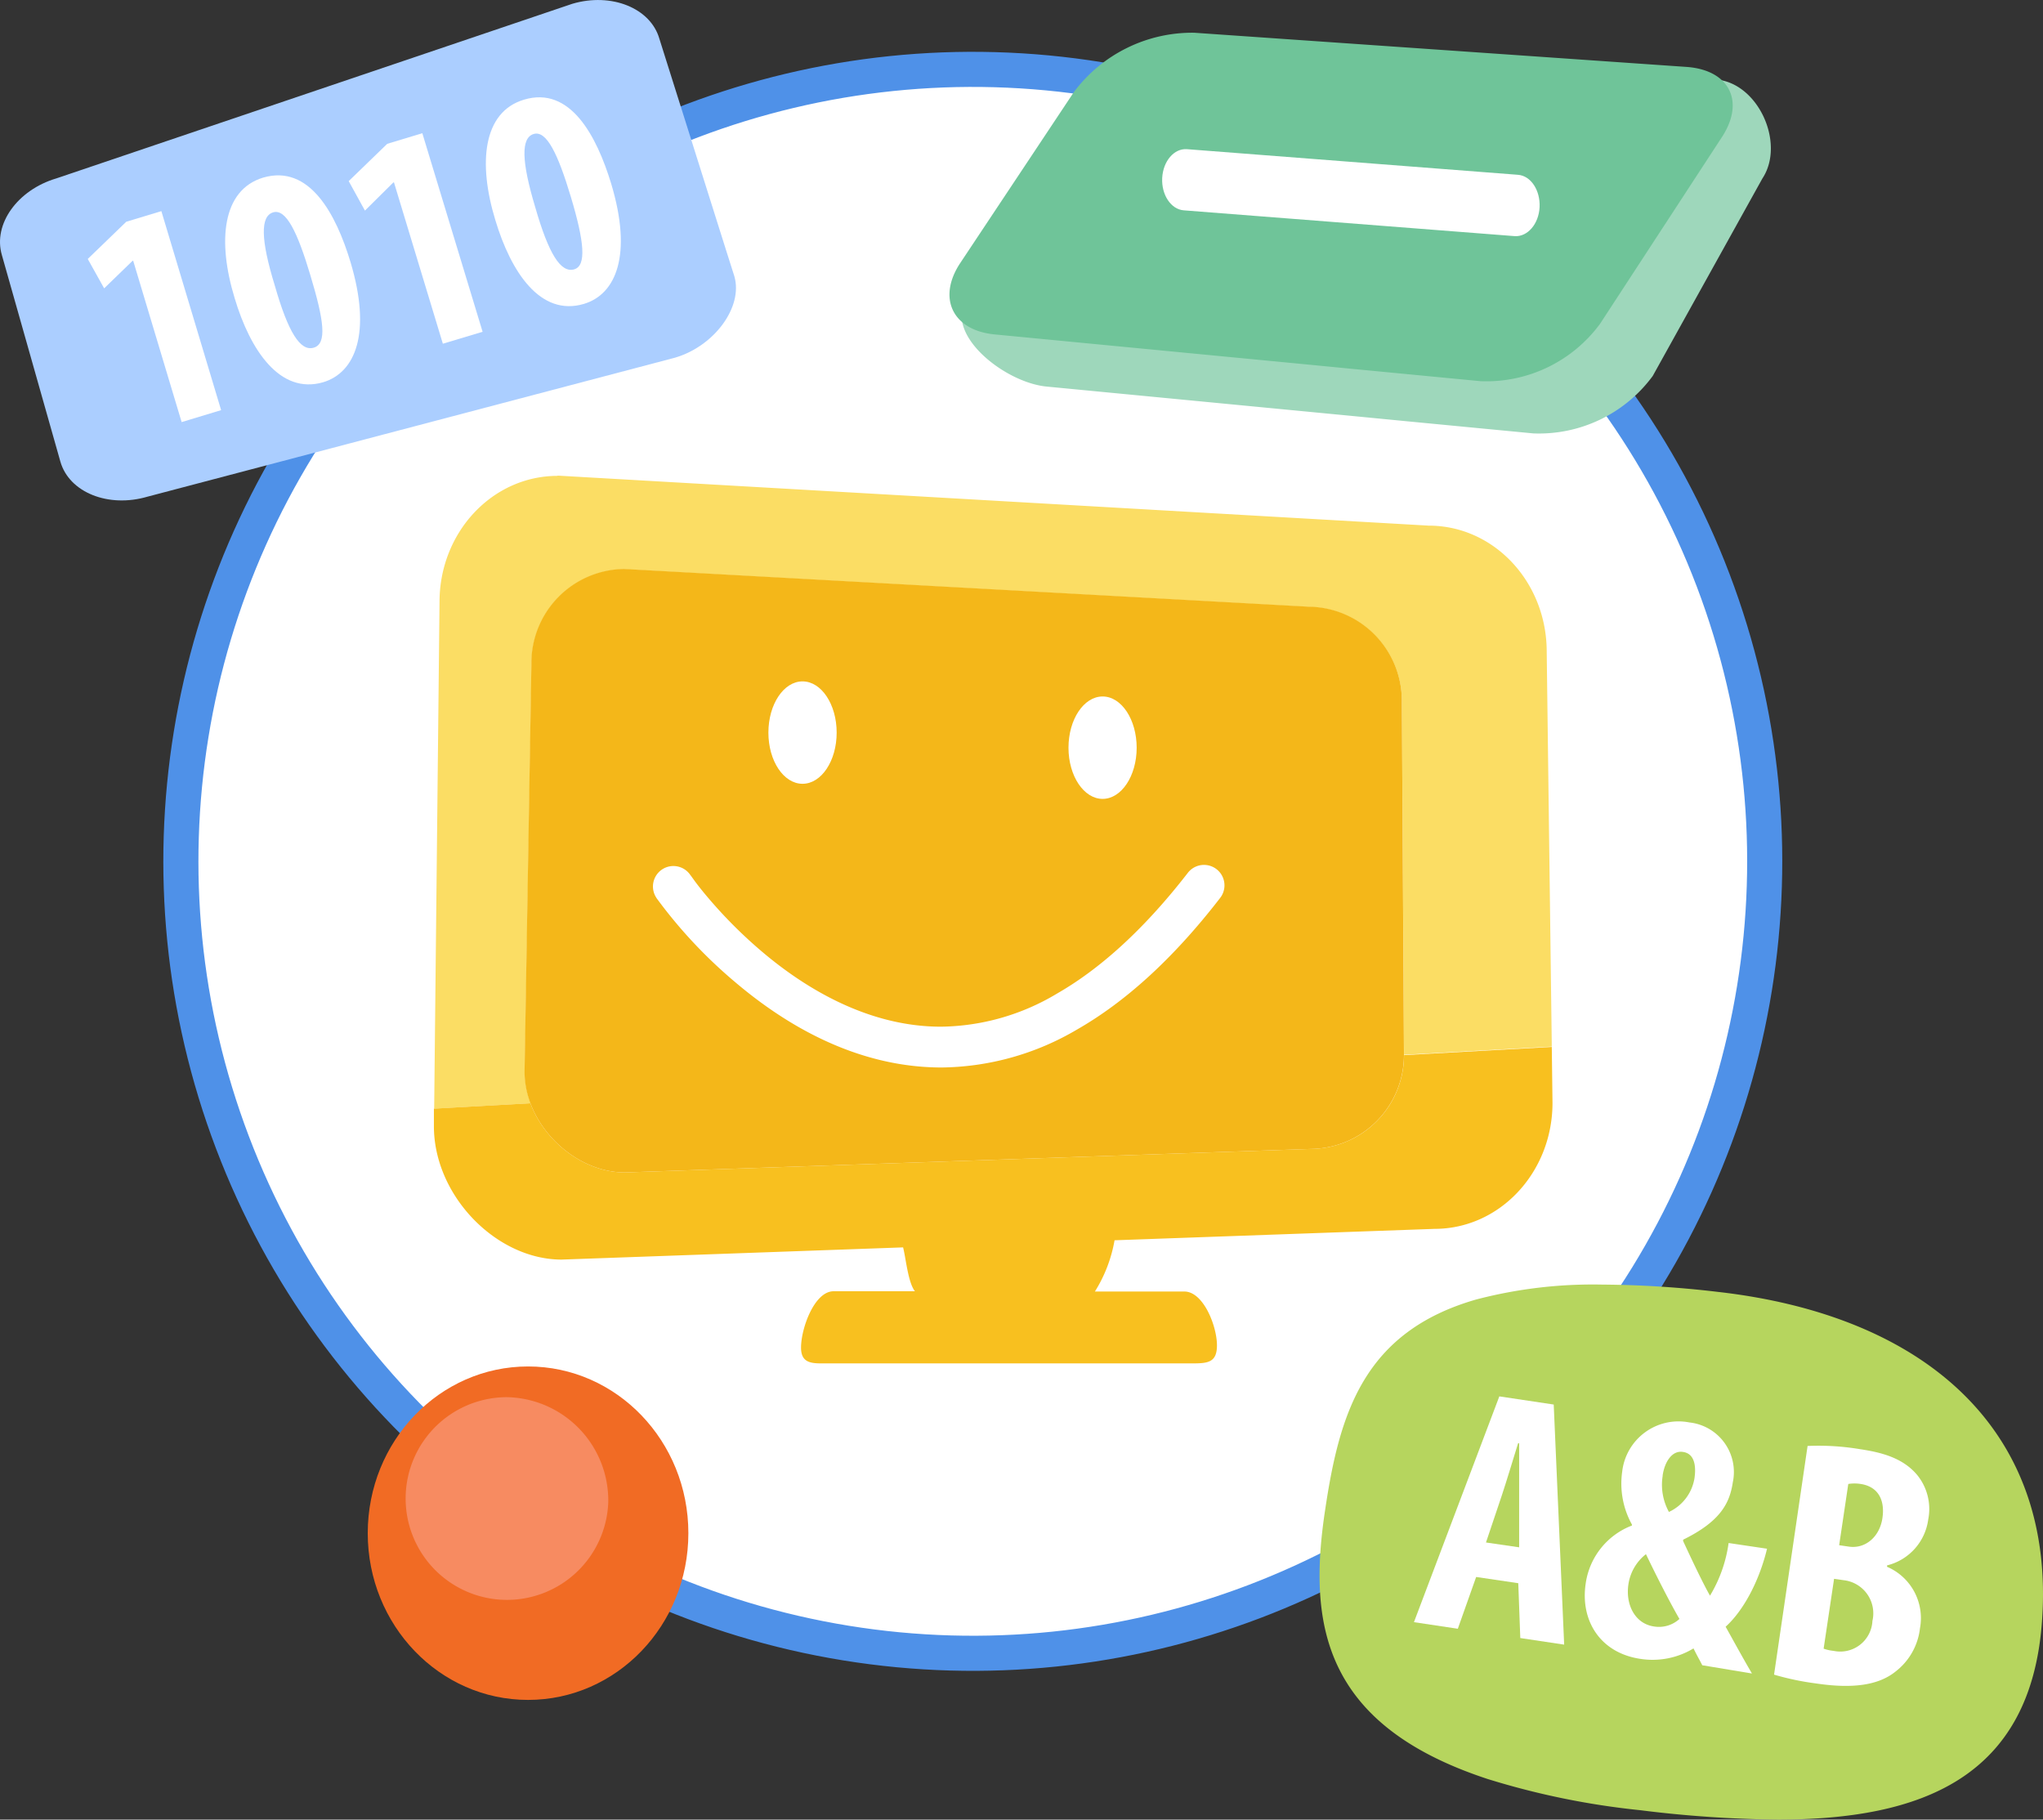
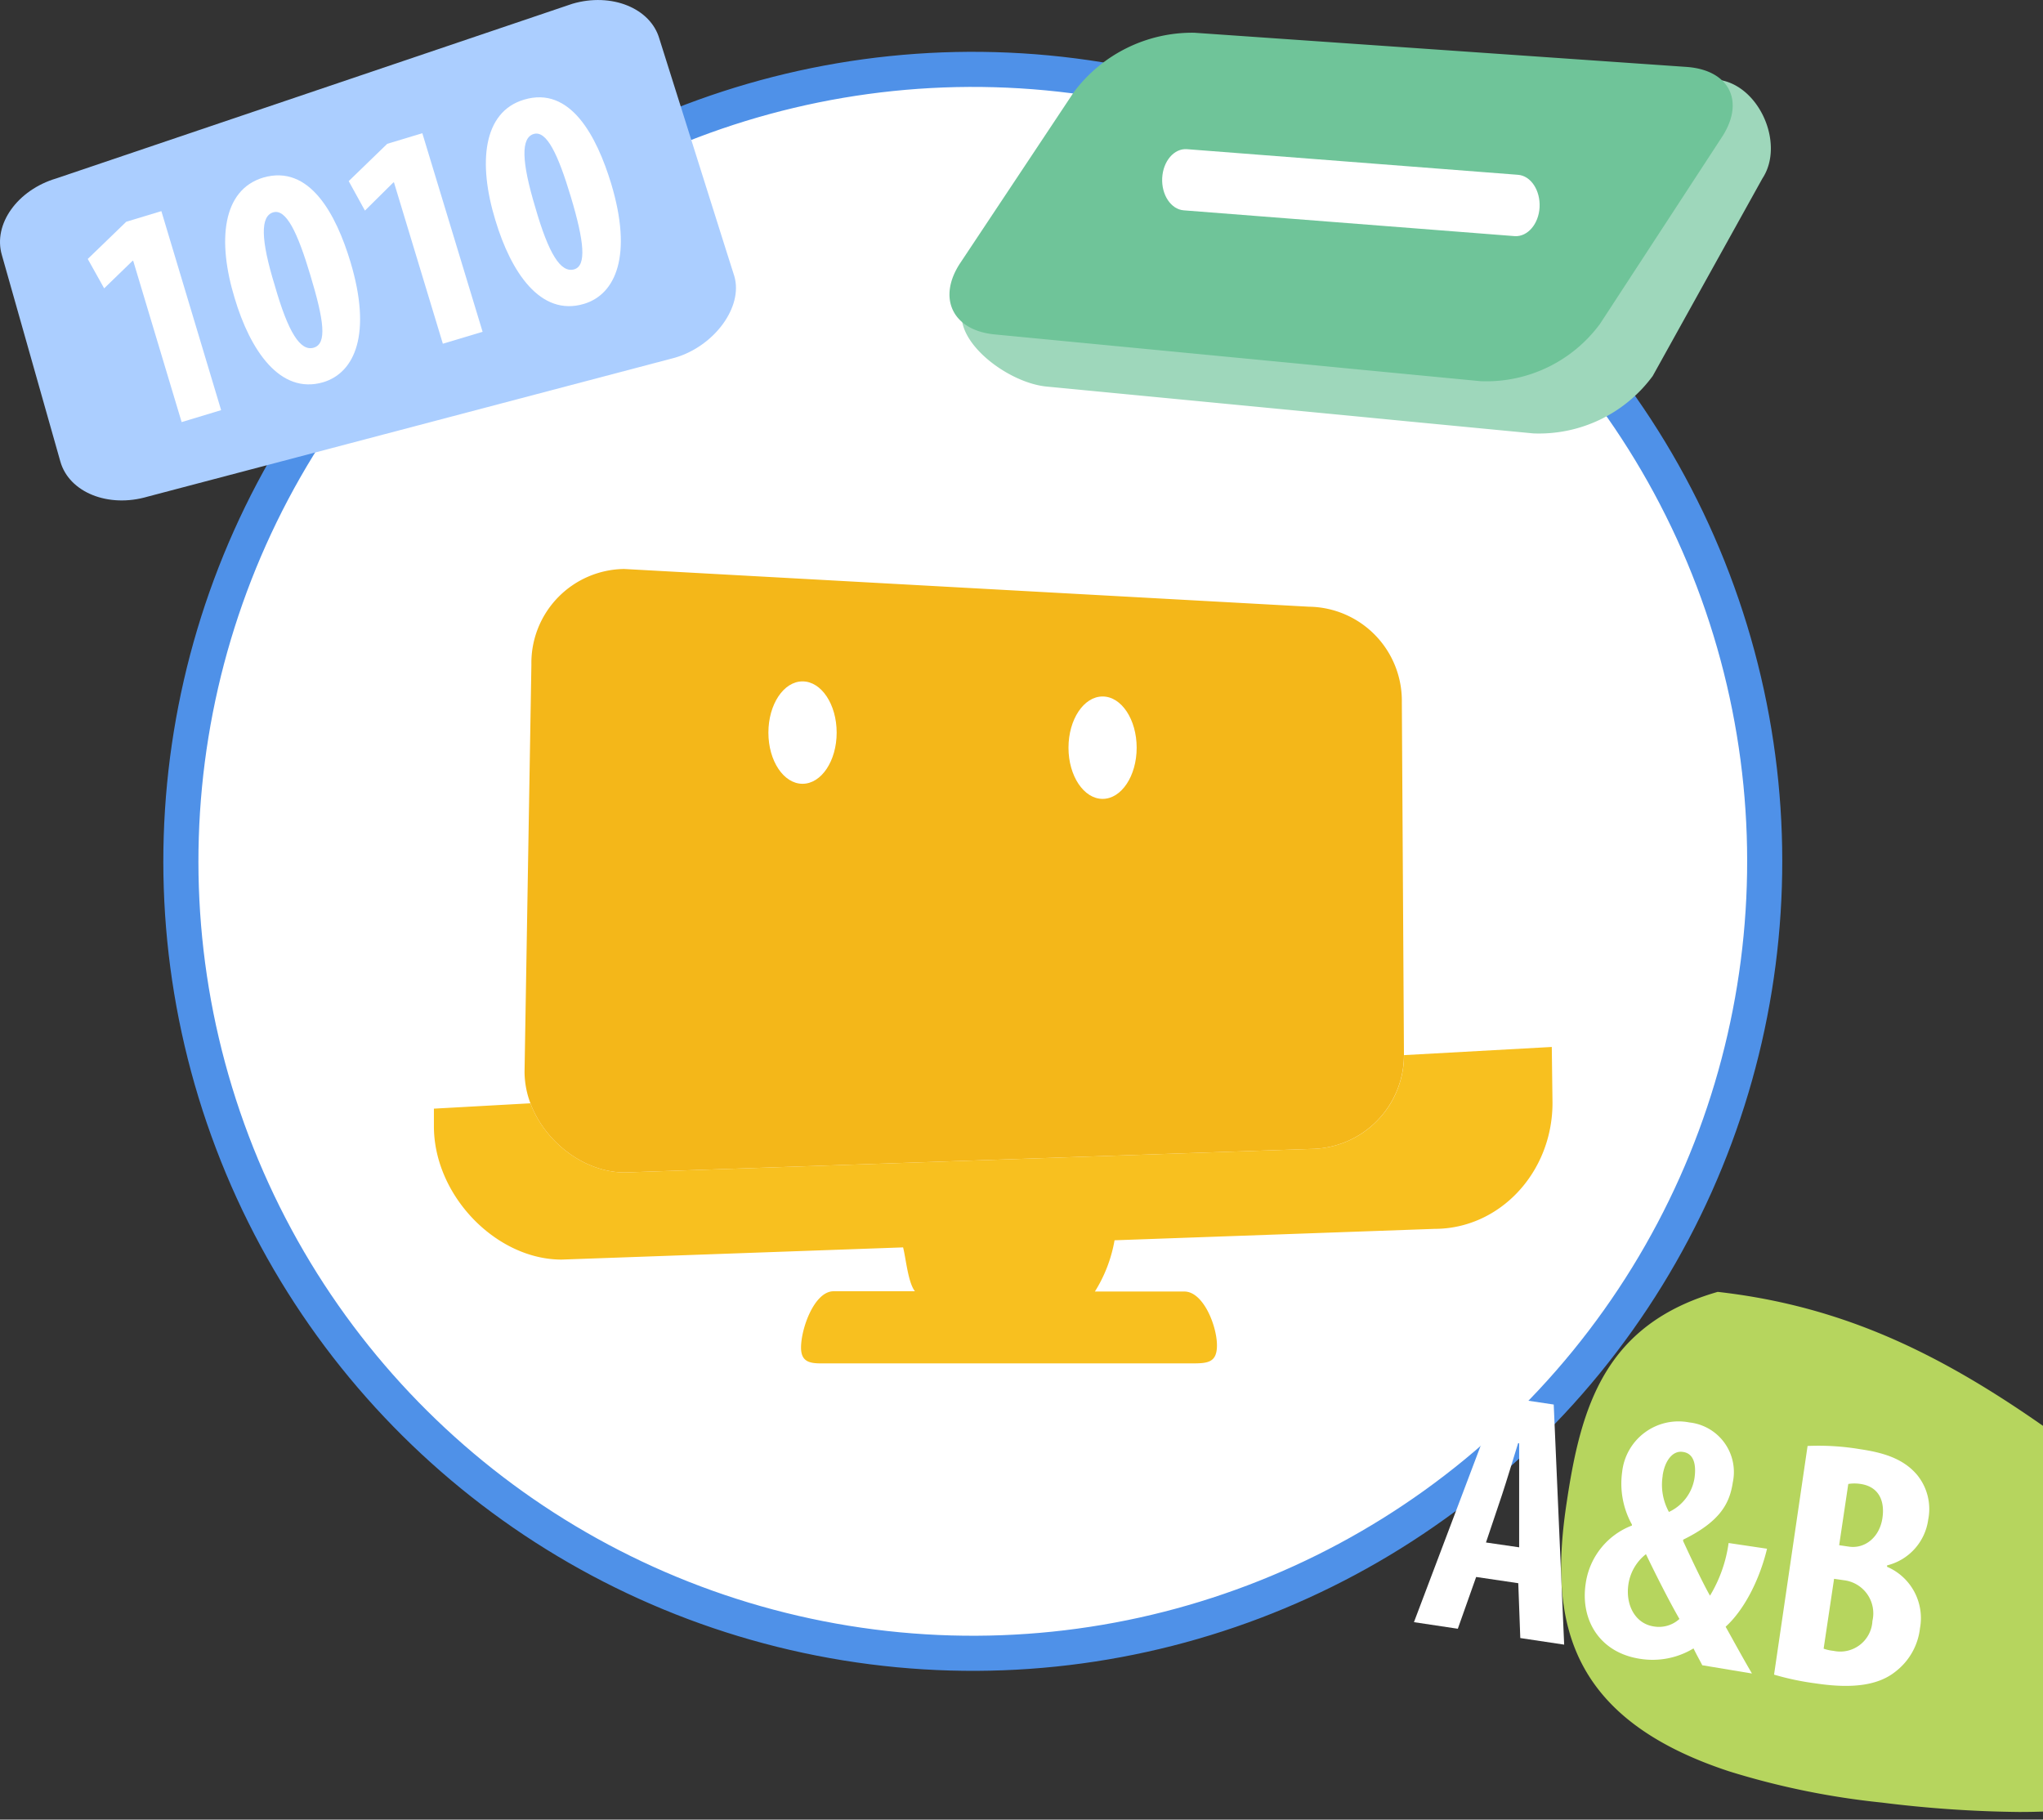
<svg xmlns="http://www.w3.org/2000/svg" viewBox="0 0 232.83 207.36">
  <rect x="0" y="0" width="232.83" height="207.36" fill="#333333" stroke="none" />
  <defs>
    <style>.cls-1{fill:none;}.cls-2,.cls-7{fill:#fff;}.cls-2{stroke:#4f91e8;stroke-miterlimit:10;stroke-width:4px;}.cls-3{clip-path:url(#clip-path);}.cls-4{fill:#fbdd64;}.cls-5{fill:#f8c01f;}.cls-6{fill:#f4b719;}.cls-8{fill:#b6d55e;}.cls-9{fill:#abceff;}.cls-10{fill:#f16b24;}.cls-11{opacity:0.71;}.cls-12{fill:#f9987a;}.cls-13{fill:#9ed7bb;}.cls-14{fill:#6fc499;}</style>
    <clipPath id="clip-path">
      <circle class="cls-1" cx="110.86" cy="98.14" r="90.25" transform="translate(-3.77 191.86) rotate(-80.78)" />
    </clipPath>
  </defs>
  <title>Asset 3</title>
  <g id="Layer_2" data-name="Layer 2">
    <g id="Layer_1-2" data-name="Layer 1">
      <circle class="cls-2" cx="110.86" cy="98.14" r="90.25" transform="translate(-3.77 191.86) rotate(-80.78)" />
      <g class="cls-3">
-         <path class="cls-4" d="M63.54,54.23c-7.43,0-13.45,6.43-13.45,14.37l-.61,57.74,11-.61a10.3,10.3,0,0,1-.67-3.6l.78-46.4A10.71,10.71,0,0,1,71.13,64.88l78.05,4.3A10.72,10.72,0,0,1,159.76,80l.25,40.05v.15l16.84-.93-.58-45c0-7.94-6-14.37-13.45-14.37l-99.28-5.7" />
        <path class="cls-5" d="M176.85,119.31l-16.84.93a10.71,10.71,0,0,1-10.58,10.69l-78.21,2.68c-4.63,0-9.11-3.46-10.77-7.88l-11,.61,0,2c0,7.93,7.12,15.2,14.55,15.2l38.92-1.39c.32,1.22.56,4,1.35,5H95c-2.19,0-3.71,4.23-3.71,6.42,0,1.58.93,1.8,2.28,1.8.51,0,1.08,0,1.68,0h40.62c1.79,0,2.82-.1,2.82-2.06,0-2.18-1.54-6.13-3.72-6.13H124.78a16.21,16.21,0,0,0,2.24-5.84l36.47-1.3c7.42,0,13.44-6.43,13.44-14.36l-.08-6.3" />
        <path class="cls-6" d="M159.76,80a10.72,10.72,0,0,0-10.58-10.86l-78.05-4.3A10.71,10.71,0,0,0,60.56,75.73l-.78,46.4a10.3,10.3,0,0,0,.67,3.6c1.66,4.42,6.14,7.88,10.77,7.88l78.21-2.68A10.71,10.71,0,0,0,160,120.24v-.15Z" />
        <path class="cls-7" d="M95.35,83.49c0,3.22-1.74,5.83-3.89,5.83s-3.89-2.61-3.89-5.83,1.74-5.84,3.89-5.84S95.35,80.27,95.35,83.49Z" />
        <path class="cls-7" d="M129.54,85.21c0,3.22-1.74,5.83-3.88,5.83s-3.89-2.61-3.89-5.83,1.74-5.84,3.89-5.84S129.54,82,129.54,85.21Z" />
-         <path class="cls-7" d="M74.78,102.29a54.84,54.84,0,0,0,9,9.63c5.62,4.77,13.71,9.71,23.49,9.73a31,31,0,0,0,15.48-4.33c5.35-3.06,10.82-7.89,16.31-15a2.33,2.33,0,1,0-3.69-2.85c-5.2,6.71-10.23,11.08-14.93,13.77A26.24,26.24,0,0,1,107.23,117c-8.13,0-15.31-4.22-20.47-8.62a53,53,0,0,1-6-6c-.71-.83-1.24-1.51-1.6-2l-.39-.54-.1-.13,0,0a2.33,2.33,0,1,0-3.84,2.64Z" />
      </g>
-       <path class="cls-8" d="M195.76,147.22a117.54,117.54,0,0,0-13.16-.83,52.53,52.53,0,0,0-14.37,1.7c-12.83,3.69-15.57,13-17.2,23.91-2,13.06-.27,24.56,18.5,30.73a89.29,89.29,0,0,0,17.41,3.56,136,136,0,0,0,15.65,1.07c16.38,0,28.81-4.76,30.12-22.53C234.33,162.91,219.33,149.89,195.76,147.22Z" />
+       <path class="cls-8" d="M195.76,147.22c-12.83,3.69-15.57,13-17.2,23.91-2,13.06-.27,24.56,18.5,30.73a89.29,89.29,0,0,0,17.41,3.56,136,136,0,0,0,15.65,1.07c16.38,0,28.81-4.76,30.12-22.53C234.33,162.91,219.33,149.89,195.76,147.22Z" />
      <path class="cls-7" d="M168.23,179.71l-2.09,5.9-5-.75,9.73-25.73,6.2.93,1.19,27.36-5-.75-.23-6.25Zm4.9-3.38,0-5.69c0-1.66,0-4.4,0-6.17l-.12,0c-.54,1.74-1.34,4.4-1.84,5.9l-1.82,5.41Z" />
      <path class="cls-7" d="M194,189.77c-.31-.61-.6-1.1-1-1.92a9,9,0,0,1-6.07,1.19c-4.61-.69-6.84-4.41-6.22-8.56a8.32,8.32,0,0,1,5.27-6.63v-.12a9.62,9.62,0,0,1-1.11-6,6.46,6.46,0,0,1,7.66-5.63,5.68,5.68,0,0,1,4.95,6.82c-.36,2.41-1.44,4.47-5.66,6.54l0,.16c.88,1.9,2.23,4.77,3.06,6.22a15.77,15.77,0,0,0,2.12-6l4.38.65c-.86,3.58-2.63,7-4.72,8.89.7,1.24,1.74,3.17,3,5.33Zm-2.6-5.27c-1.12-1.94-2.65-4.95-3.82-7.39a5.37,5.37,0,0,0-2,3.45c-.34,2.29.74,4.47,2.91,4.79A3.46,3.46,0,0,0,191.39,184.5Zm-1.91-16.34a6.44,6.44,0,0,0,.71,4.14,5.14,5.14,0,0,0,2.91-3.84c.18-1.22.1-2.81-1.32-3C190.6,165.27,189.72,166.51,189.48,168.16Z" />
      <path class="cls-7" d="M206,164.78a28.68,28.68,0,0,1,6,.37c2.48.37,4.84,1,6.46,2.9a6.14,6.14,0,0,1,1.29,5.11,6.24,6.24,0,0,1-4.69,5.23l0,.16a6.36,6.36,0,0,1,3.75,7,7.25,7.25,0,0,1-2.75,4.91c-1.84,1.5-4.66,2.05-9.12,1.38a31,31,0,0,1-4.76-1Zm1.83,23.1a4.73,4.73,0,0,0,1.13.25,3.67,3.67,0,0,0,4.43-3.41,3.8,3.8,0,0,0-3.26-4.64l-1.11-.16Zm1.77-11.79,1.1.16c1.85.28,3.51-1.08,3.83-3.25.29-1.94-.39-3.57-2.48-3.89a4.59,4.59,0,0,0-1.41,0Z" />
      <path class="cls-9" d="M83.69,31.48l-.89-2.8L75.15,4.43c-1-3.51-5.47-5.31-9.92-4L6.42,20.33C2,21.64-.81,25.54.21,29.05L5.56,47.94,6.88,52.6c1,3.52,5.47,5.31,9.93,4L76.93,40.76C81.38,39.46,84.71,35,83.69,31.48Z" />
      <path class="cls-7" d="M15.18,29.72l-.07,0-3.24,3.14L10,29.51l4.39-4.24,4-1.21,6.81,22.68L20.7,48.1Z" />
      <path class="cls-7" d="M39.94,29.85c2.44,8.12.55,12.61-3.11,13.71C31.88,45,28.5,39.86,26.75,34c-2-6.53-1.43-12.35,3.24-13.76C35.29,18.69,38.31,24.44,39.94,29.85Zm-8.62,2.7c1.52,5.32,2.91,7.53,4.44,7.07s1.17-3.09-.4-8.29c-1.46-4.88-2.76-7.57-4.23-7.13S29.7,27.29,31.32,32.55Z" />
      <path class="cls-7" d="M44.9,20.79l-.07,0L41.59,24l-1.85-3.36,4.39-4.25,4-1.21L55,37.81l-4.53,1.36Z" />
      <path class="cls-7" d="M69.65,20.92c2.45,8.13.56,12.61-3.1,13.71-5,1.49-8.34-3.7-10.09-9.52-2-6.52-1.43-12.35,3.25-13.75C65,9.76,68,15.51,69.65,20.92ZM61,23.62c1.53,5.32,2.91,7.53,4.45,7.07,1.39-.42,1.16-3.09-.4-8.28-1.47-4.89-2.77-7.58-4.23-7.14S59.42,18.37,61,23.62Z" />
-       <ellipse class="cls-10" cx="60.18" cy="174.72" rx="18.27" ry="19" />
      <g class="cls-11">
-         <path class="cls-12" d="M69.32,171.22a11.55,11.55,0,1,1-11.54-12A11.78,11.78,0,0,1,69.32,171.22Z" />
-       </g>
+         </g>
      <path class="cls-13" d="M195.52,9.06l-53.43.67a16.85,16.85,0,0,0-13.69,6.74L110.18,34.06c-2.68,4,4.35,9.59,9.18,10l34.82,3.35,6.39.62h0l14.17,1.36a16.09,16.09,0,0,0,13.61-6.54l12.5-22.51C203.5,16.33,200.36,9.39,195.52,9.06Z" />
      <path class="cls-14" d="M192.26,7.63l-56.17-3.9a16.85,16.85,0,0,0-13.69,6.74L109.47,29.92c-2.69,4-.94,7.73,3.89,8.19l34.82,3.35,6.39.62h0l14.17,1.36a16.09,16.09,0,0,0,13.61-6.54l13.89-21.28C198.89,11.56,197.1,8,192.26,7.63Z" />
      <path class="cls-7" d="M175.46,23.61c.09-1.93-1-3.58-2.46-3.69L135.27,17c-1.46-.11-2.72,1.36-2.82,3.28s1,3.58,2.46,3.69l37.72,2.94C174.09,27,175.36,25.53,175.46,23.61Z" />
    </g>
  </g>
</svg>